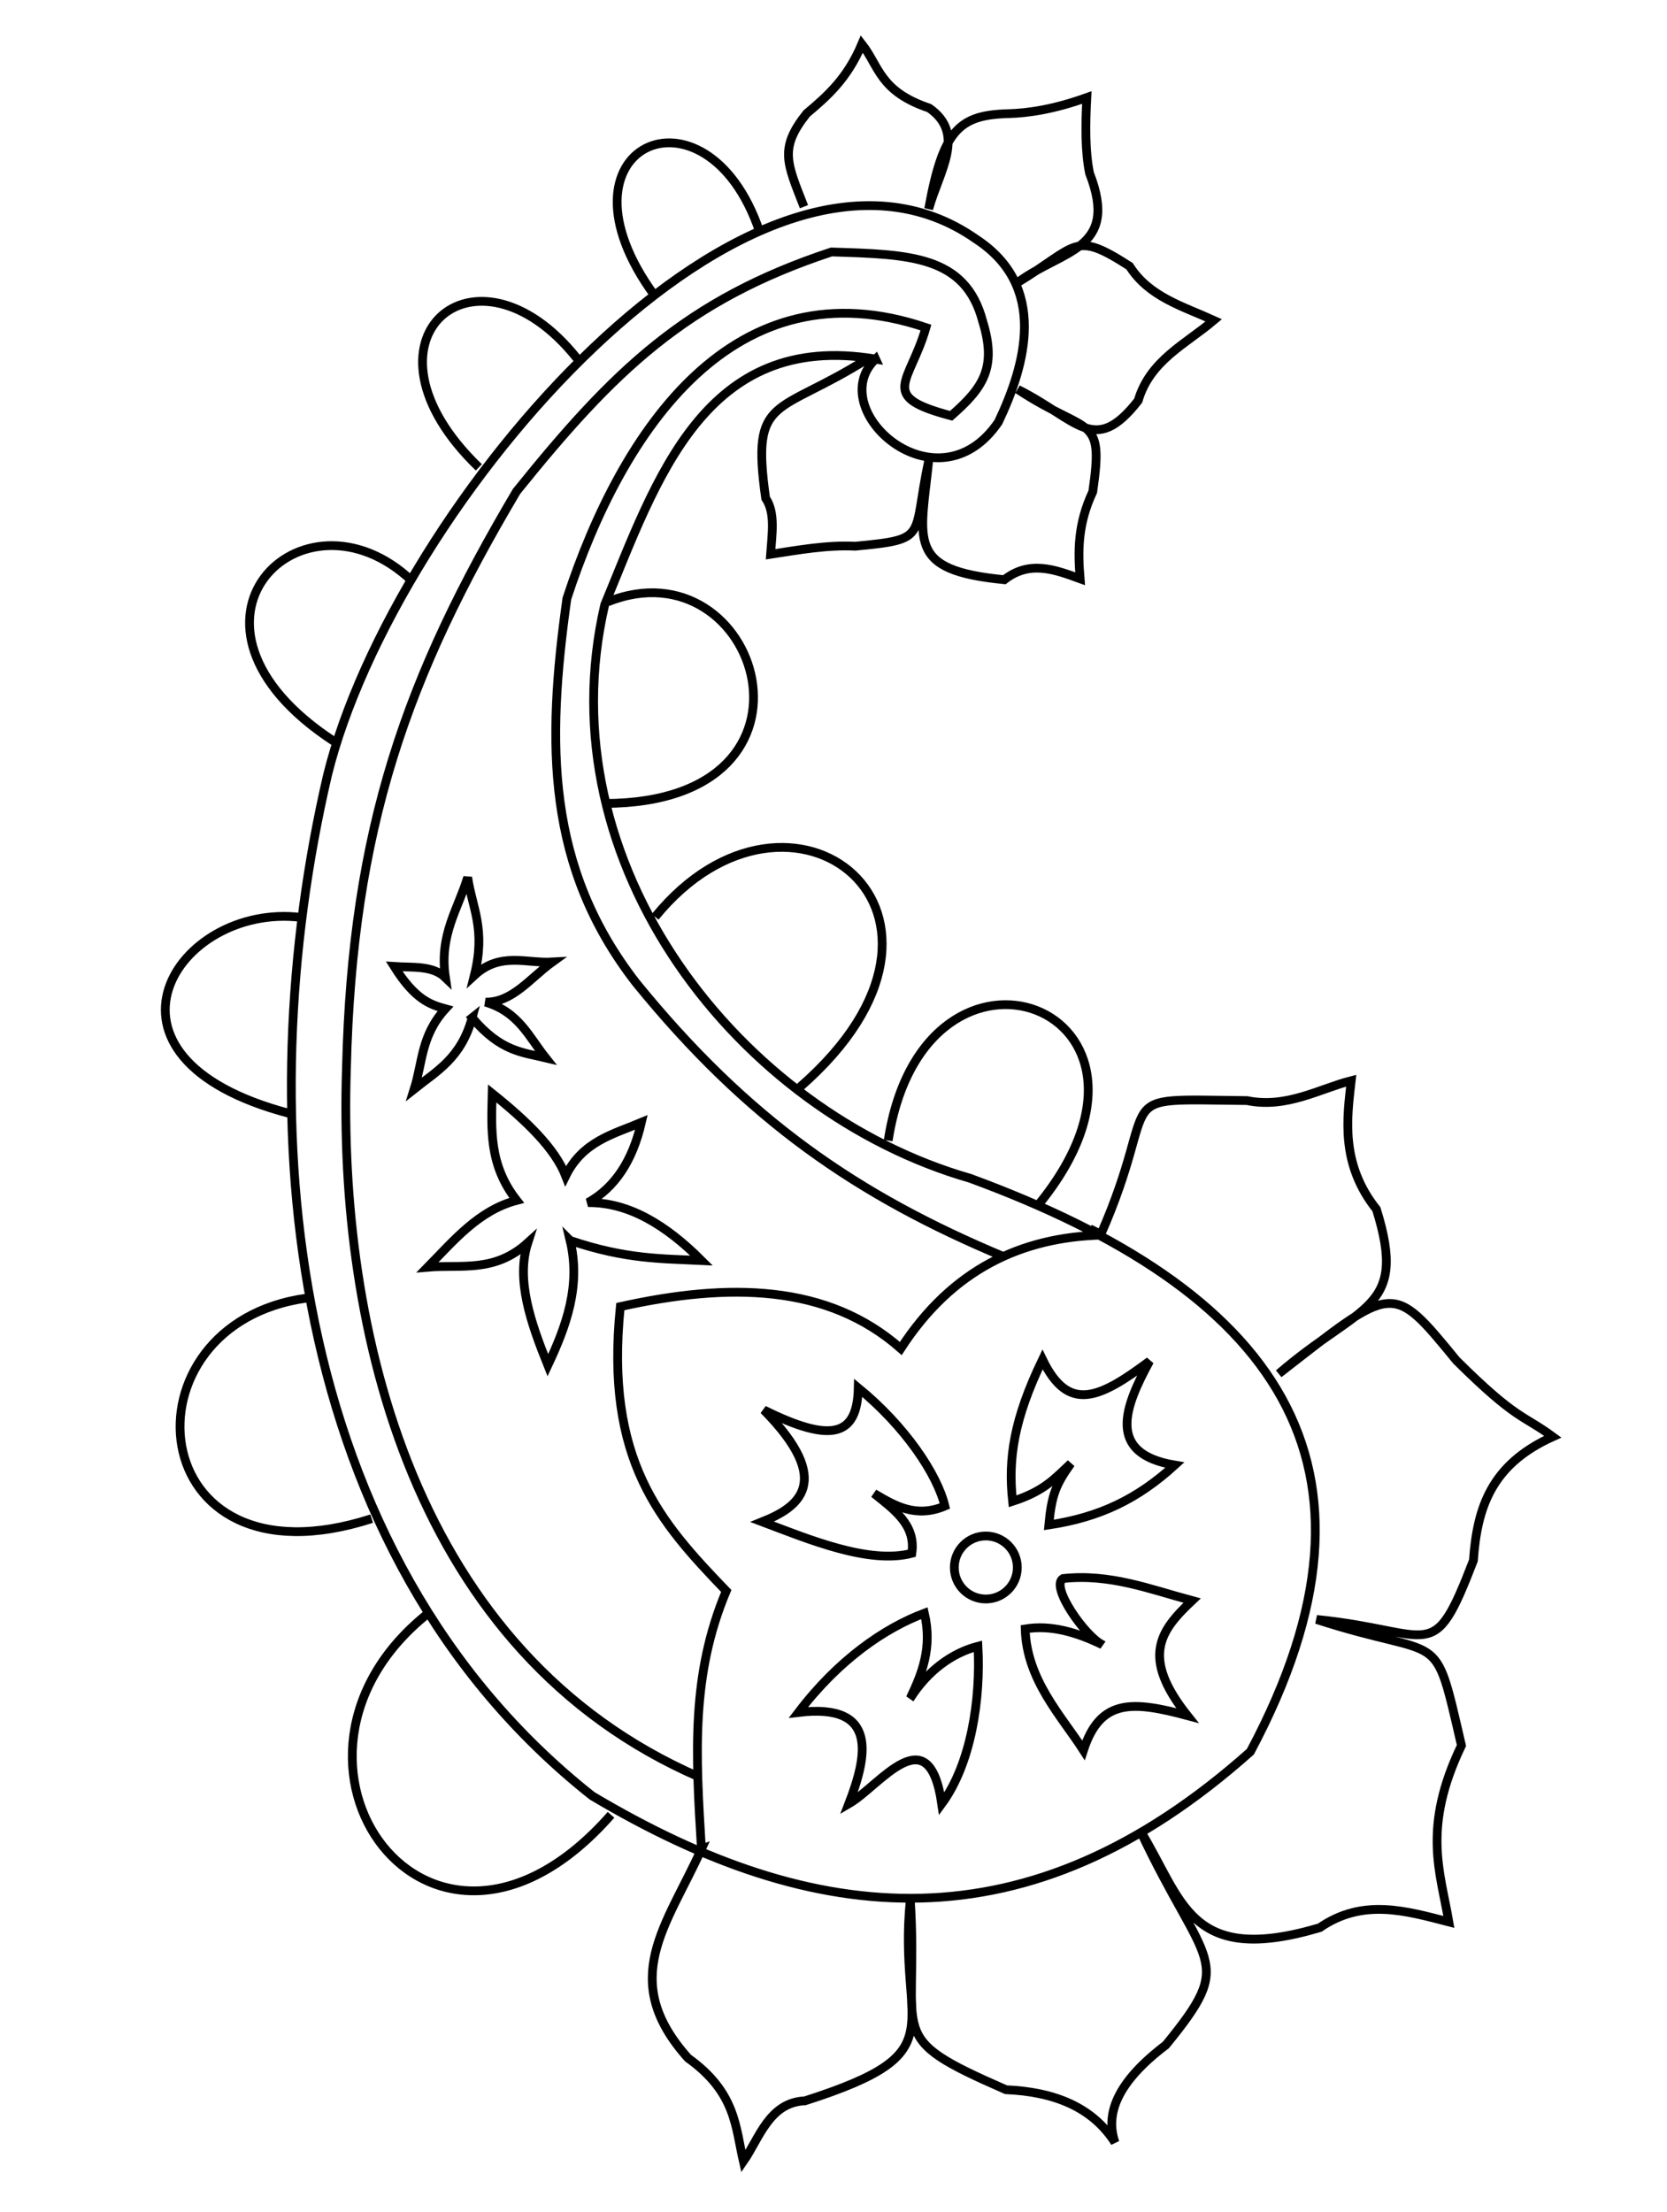
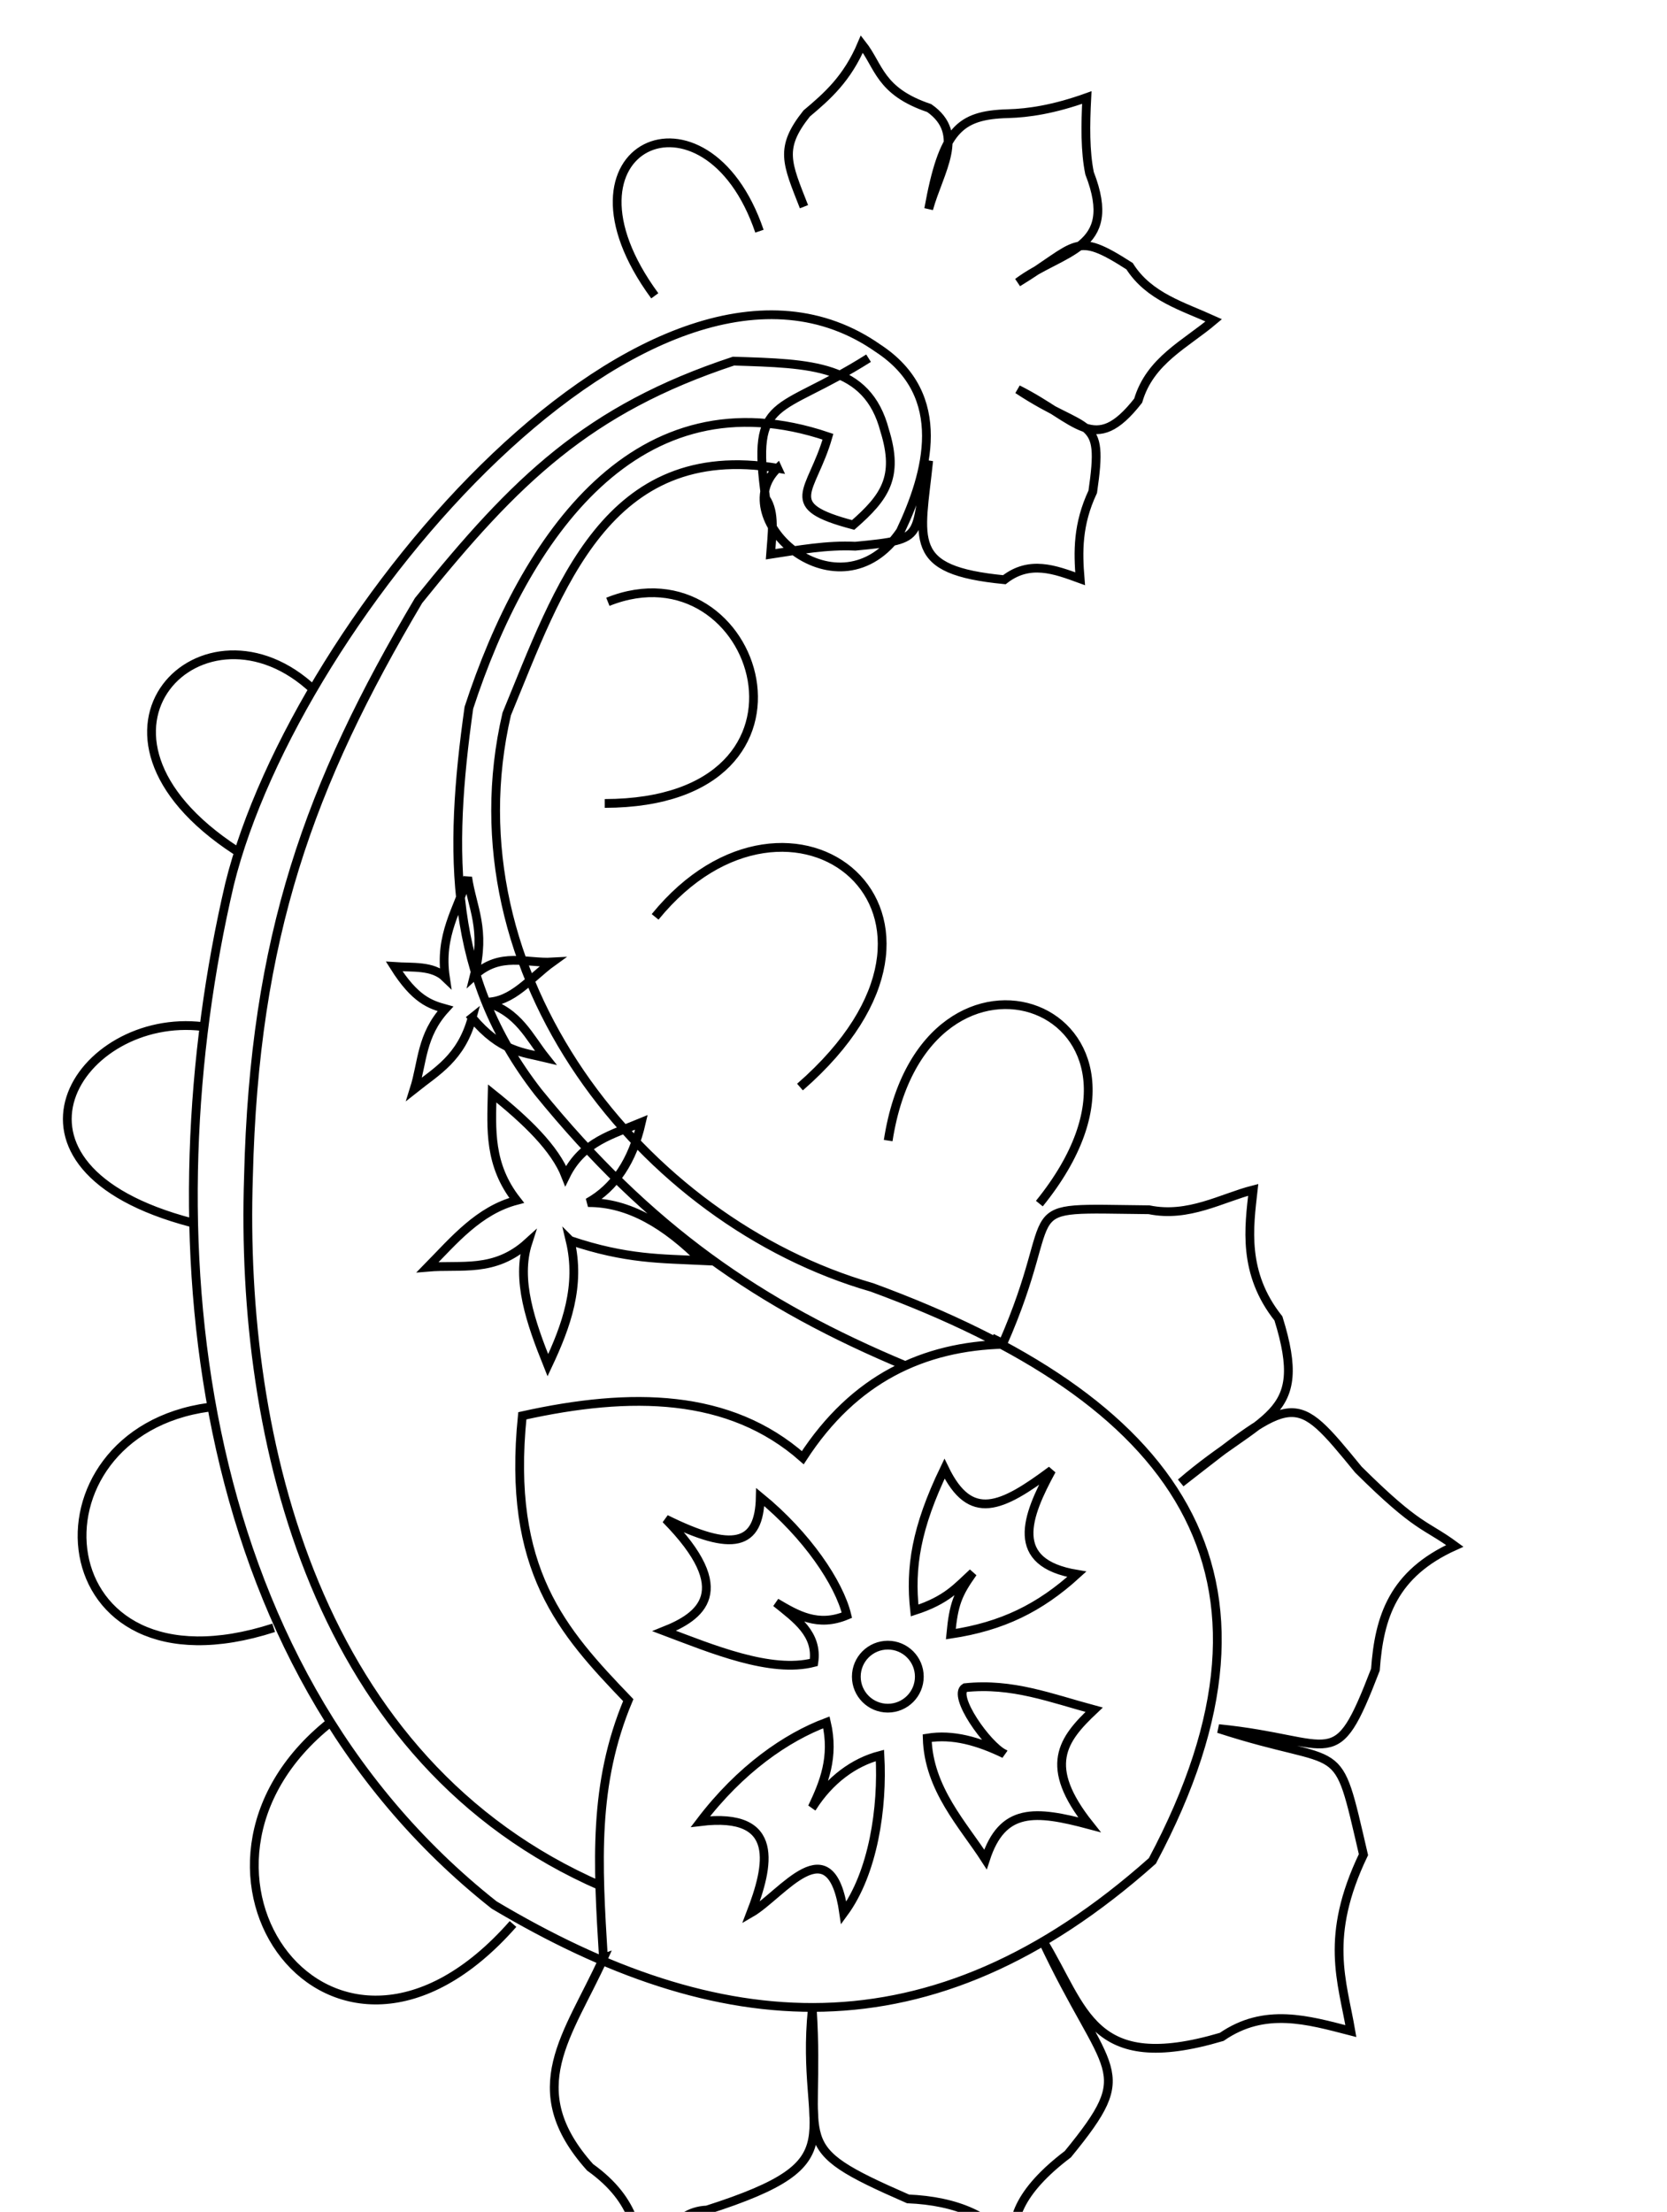
<svg xmlns="http://www.w3.org/2000/svg" version="1.1" viewBox="0 0 190 252">
  <g transform="translate(0 -800.36)">
-     <path transform="translate(0 800.36)" d="m53.813 115.95c-1.251 4.606-4.059 6.097-6.6 8.123 0.961-3.046 0.769-6.092 3.554-9.138-1.72-0.477-3.456-1.034-5.838-4.823 2.086 0.144 4.386-0.142 5.838 1.269-0.731-4.859 1.433-7.788 2.538-11.422 0.505 3.472 2.09 5.863 0.761 11.169 2.946-2.714 5.92-1.351 8.884-1.523-2.457 1.766-4.548 4.633-7.615 4.569 3.781 1.117 4.962 3.968 6.854 6.346-2.613-0.629-5.115-0.7-8.377-4.569zm11.168 25.38c1.23 5.153-0.426 9.73-2.538 14.215-1.968-4.895-3.646-9.732-2.284-13.961-3.808 3.459-7.615 2.462-11.422 2.792 3.021-3.083 5.834-6.479 10.153-7.615-3.19-4.061-2.883-8.123-2.792-12.184 3.914 3.131 7.154 6.261 8.377 9.392 1.928-3.927 5.411-4.746 8.63-6.092-1.015 4.4-3.046 7.446-6.092 9.138 4.689-0.04 8.932 2.588 12.945 6.6-4.452-0.221-8.579-0.118-14.976-2.284zm26.653-117.78c-1.953-4.994-2.843-6.659 0.307-10.619 2.325-1.953 4.63-3.97 6.293-7.911 1.988 2.527 1.996 5.383 7.678 7.295 4.233 2.961 1.132 7.185-0.063 11.489 1.623-8.983 3.462-10.703 9.059-10.854 2.29-0.062 5.199-0.488 8.963-1.838-0.164 3.144-0.194 6.155 0.314 8.628 3.431 8.806-3.172 8.691-8.183 12.44 6.912-4.197 6.351-5.962 12.741-1.854 2.227 3.514 6.092 4.571 9.596 6.169-3.206 2.716-7.275 4.57-8.614 9.153-5.02 6.411-6.875 2.14-13.723-1.284 8.092 5.349 9.852 2.669 8.546 11.664-1.75 3.727-1.688 6.851-1.439 9.912-2.879-1.051-5.758-2.14-8.637 0.108-11.233-1.089-9.558-4.437-8.624-13.561-1.884 8.818 0.093 8.936-8.367 9.742-3.218-0.156-6.436 0.425-9.655 0.919 0.161-2.303 0.571-4.729-0.56-6.386-1.685-11.909 1.24-9.316 11.729-15.952m-30.071 50.728c27.104-0.055 17.545-29.85 0.359-22.974m21.897 55.286c22.701-19.78-1.048-38.357-16.512-19.39m43.795 32.667c18.018-22.247-13.079-34.033-17.231-7.179m-26.603-96.247c-12.545-17.079 5.832-25.273 11.93-7.361m-31.983 26.907c-15.037-14.487-0.448-26.98 11.169-12.438m-27.668 43.659c-20.641-13.463-3.571-30.094 8.884-18.276m-13.961 60.666c-24.349-6.39-12.817-24.04 1.269-22.34m8.091 68.503c-26.342 8.502-28.914-22.189-7.39-25.128m34.672 58.872c-20.601 23.44-41.835-6.305-20.821-22.974m76.821 3.59c-1.942-0.917-5.979-6.644-4.487-7.538 5.379-0.575 9.812 1.197 14.718 2.513-3.615 3.407-5.872 6.398-0.538 13.103-6.19-1.651-9.926-1.991-11.846 3.949-2.508-3.894-6.483-8.026-6.641-13.821 2.932-0.489 5.863 0.378 8.795 1.795zm-21.897 6.103c1.317-2.767 2.542-5.723 1.615-9.692-4.547 1.702-9.812 5.325-14.359 11.308 9.264-1.13 7.778 5.123 5.744 10.41 3.531-2.041 9.119-10.151 10.59 0 3.362-4.577 4.46-11.968 4.128-17.949-2.949 0.765-5.721 2.779-7.718 5.923zm18.308-26.744c-1.808 1.657-2.958 3.119-6.641 4.308-0.531-4.88 0.15-9.379 3.41-16.154 2.96 6.118 6.469 4.454 12.205 0.179-2.856 5.24-4.94 10.541 2.872 11.846-4.229 3.851-8.509 5.938-14.359 6.821 0.323-3.394 0.77-4.552 2.513-7zm-22.436 3.41c2.286 1.848 4.8 3.583 4.308 6.821-4.904 1.272-11.677-1.568-17.051-3.59 4.074-1.625 8.301-4.5 0.179-12.744 7.625 3.783 10.659 3.078 10.769-2.513 5.321 4.353 8.992 9.808 9.872 13.462-3.316 1.393-5.695-0.027-8.077-1.436zm16.333 8.436c0 1.983-1.607 3.59-3.59 3.59-1.983 0-3.59-1.607-3.59-3.59 0-1.983 1.607-3.59 3.59-3.59 1.983 0 3.59 1.607 3.59 3.59zm-36.003 32.067c-0.664-10.897-1.187-19.832 2.828-29.392-7.544-7.849-13.859-14.816-12.074-32.395 12.394-2.756 23.617-2.583 31.967 4.772 5.848-9.014 13.746-12.699 22.974-12.923l-1.43-0.72 1.226 0.718c7.235-16.465 0.414-15.489 16.698-15.322 4.498 0.924 8.291-1.357 11.871-2.268-0.483 4.261-1.245 9.47 2.873 14.651 3.613 11.577-1.762 10.667-11.129 18.733 13.191-10.259 12.836-10.539 20.246-1.508 6.869 6.816 7.546 6.16 10.985 8.687-7.034 3.168-8.624 8.105-9.048 14.105-4.68 12.147-4.434 8.059-17.875 6.715 14.724 4.782 13.293 0.528 16.513 14.359-4.5 9.382-2.413 14.373-1.436 20.103-4.907-1.265-9.814-2.728-14.721 0.658-14.959 4.424-15.611-3.2-20.458-11.069 7.422 15.82 11.042 14.509 2.921 24.436-5.56 4.219-6.923 7.839-5.793 11.103-2.598-4.061-6.957-5.774-12.423-6.011-14.147-6.173-9.897-5.755-10.91-21.63-1.5 14.755 5.584 17.266-12.006 22.896-4.088 0.169-5.226 4.326-7.019 6.899-0.911-3.922-0.835-7.843-6.303-11.765-8.008-8.938-2.448-15.037 1.531-23.835zm-0.254-8.195c-32.467-14.11-41.192-50.75-40.206-80.78 0.659-27.456 6.965-44.724 19.385-65.69 11.076-13.759 19.324-21.807 35.897-27.282 8.831 0.279 15.261 0.383 17.231 7.897 1.655 5.316 0.019 7.612-3.59 10.769-8.416-2.225-4.721-3.63-2.872-10.051-21.763-7.372-34.591 11.486-40.925 30.872-2.35 16.665-2.328 30.651 7.898 43.795 12.673 15.58 25.185 24.225 42 31.231m-14.715-102.31c-19.485-3.266-24.972 13.726-30.872 28-6.892 29.615 15.415 57.8 41.641 65.333 34.544 12.683 49.542 32.335 31.949 65.333-25.4 22.614-49.554 20.194-75.026 5.026-34.983-27.65-39.271-77.27-30.154-116.31 7.582-30.708 48.632-78.825 73.947-61.028 8.141 5.348 5.635 14.25 2.513 20.821-6.993 10.271-20.009-1.439-14-7.179z" fill="none" stroke="#000" stroke-width="1px" />
+     <path transform="translate(0 800.36)" d="m53.813 115.95c-1.251 4.606-4.059 6.097-6.6 8.123 0.961-3.046 0.769-6.092 3.554-9.138-1.72-0.477-3.456-1.034-5.838-4.823 2.086 0.144 4.386-0.142 5.838 1.269-0.731-4.859 1.433-7.788 2.538-11.422 0.505 3.472 2.09 5.863 0.761 11.169 2.946-2.714 5.92-1.351 8.884-1.523-2.457 1.766-4.548 4.633-7.615 4.569 3.781 1.117 4.962 3.968 6.854 6.346-2.613-0.629-5.115-0.7-8.377-4.569zm11.168 25.38c1.23 5.153-0.426 9.73-2.538 14.215-1.968-4.895-3.646-9.732-2.284-13.961-3.808 3.459-7.615 2.462-11.422 2.792 3.021-3.083 5.834-6.479 10.153-7.615-3.19-4.061-2.883-8.123-2.792-12.184 3.914 3.131 7.154 6.261 8.377 9.392 1.928-3.927 5.411-4.746 8.63-6.092-1.015 4.4-3.046 7.446-6.092 9.138 4.689-0.04 8.932 2.588 12.945 6.6-4.452-0.221-8.579-0.118-14.976-2.284zm26.653-117.78c-1.953-4.994-2.843-6.659 0.307-10.619 2.325-1.953 4.63-3.97 6.293-7.911 1.988 2.527 1.996 5.383 7.678 7.295 4.233 2.961 1.132 7.185-0.063 11.489 1.623-8.983 3.462-10.703 9.059-10.854 2.29-0.062 5.199-0.488 8.963-1.838-0.164 3.144-0.194 6.155 0.314 8.628 3.431 8.806-3.172 8.691-8.183 12.44 6.912-4.197 6.351-5.962 12.741-1.854 2.227 3.514 6.092 4.571 9.596 6.169-3.206 2.716-7.275 4.57-8.614 9.153-5.02 6.411-6.875 2.14-13.723-1.284 8.092 5.349 9.852 2.669 8.546 11.664-1.75 3.727-1.688 6.851-1.439 9.912-2.879-1.051-5.758-2.14-8.637 0.108-11.233-1.089-9.558-4.437-8.624-13.561-1.884 8.818 0.093 8.936-8.367 9.742-3.218-0.156-6.436 0.425-9.655 0.919 0.161-2.303 0.571-4.729-0.56-6.386-1.685-11.909 1.24-9.316 11.729-15.952m-30.071 50.728c27.104-0.055 17.545-29.85 0.359-22.974m21.897 55.286c22.701-19.78-1.048-38.357-16.512-19.39m43.795 32.667c18.018-22.247-13.079-34.033-17.231-7.179m-26.603-96.247c-12.545-17.079 5.832-25.273 11.93-7.361m-31.983 26.907m-27.668 43.659c-20.641-13.463-3.571-30.094 8.884-18.276m-13.961 60.666c-24.349-6.39-12.817-24.04 1.269-22.34m8.091 68.503c-26.342 8.502-28.914-22.189-7.39-25.128m34.672 58.872c-20.601 23.44-41.835-6.305-20.821-22.974m76.821 3.59c-1.942-0.917-5.979-6.644-4.487-7.538 5.379-0.575 9.812 1.197 14.718 2.513-3.615 3.407-5.872 6.398-0.538 13.103-6.19-1.651-9.926-1.991-11.846 3.949-2.508-3.894-6.483-8.026-6.641-13.821 2.932-0.489 5.863 0.378 8.795 1.795zm-21.897 6.103c1.317-2.767 2.542-5.723 1.615-9.692-4.547 1.702-9.812 5.325-14.359 11.308 9.264-1.13 7.778 5.123 5.744 10.41 3.531-2.041 9.119-10.151 10.59 0 3.362-4.577 4.46-11.968 4.128-17.949-2.949 0.765-5.721 2.779-7.718 5.923zm18.308-26.744c-1.808 1.657-2.958 3.119-6.641 4.308-0.531-4.88 0.15-9.379 3.41-16.154 2.96 6.118 6.469 4.454 12.205 0.179-2.856 5.24-4.94 10.541 2.872 11.846-4.229 3.851-8.509 5.938-14.359 6.821 0.323-3.394 0.77-4.552 2.513-7zm-22.436 3.41c2.286 1.848 4.8 3.583 4.308 6.821-4.904 1.272-11.677-1.568-17.051-3.59 4.074-1.625 8.301-4.5 0.179-12.744 7.625 3.783 10.659 3.078 10.769-2.513 5.321 4.353 8.992 9.808 9.872 13.462-3.316 1.393-5.695-0.027-8.077-1.436zm16.333 8.436c0 1.983-1.607 3.59-3.59 3.59-1.983 0-3.59-1.607-3.59-3.59 0-1.983 1.607-3.59 3.59-3.59 1.983 0 3.59 1.607 3.59 3.59zm-36.003 32.067c-0.664-10.897-1.187-19.832 2.828-29.392-7.544-7.849-13.859-14.816-12.074-32.395 12.394-2.756 23.617-2.583 31.967 4.772 5.848-9.014 13.746-12.699 22.974-12.923l-1.43-0.72 1.226 0.718c7.235-16.465 0.414-15.489 16.698-15.322 4.498 0.924 8.291-1.357 11.871-2.268-0.483 4.261-1.245 9.47 2.873 14.651 3.613 11.577-1.762 10.667-11.129 18.733 13.191-10.259 12.836-10.539 20.246-1.508 6.869 6.816 7.546 6.16 10.985 8.687-7.034 3.168-8.624 8.105-9.048 14.105-4.68 12.147-4.434 8.059-17.875 6.715 14.724 4.782 13.293 0.528 16.513 14.359-4.5 9.382-2.413 14.373-1.436 20.103-4.907-1.265-9.814-2.728-14.721 0.658-14.959 4.424-15.611-3.2-20.458-11.069 7.422 15.82 11.042 14.509 2.921 24.436-5.56 4.219-6.923 7.839-5.793 11.103-2.598-4.061-6.957-5.774-12.423-6.011-14.147-6.173-9.897-5.755-10.91-21.63-1.5 14.755 5.584 17.266-12.006 22.896-4.088 0.169-5.226 4.326-7.019 6.899-0.911-3.922-0.835-7.843-6.303-11.765-8.008-8.938-2.448-15.037 1.531-23.835zm-0.254-8.195c-32.467-14.11-41.192-50.75-40.206-80.78 0.659-27.456 6.965-44.724 19.385-65.69 11.076-13.759 19.324-21.807 35.897-27.282 8.831 0.279 15.261 0.383 17.231 7.897 1.655 5.316 0.019 7.612-3.59 10.769-8.416-2.225-4.721-3.63-2.872-10.051-21.763-7.372-34.591 11.486-40.925 30.872-2.35 16.665-2.328 30.651 7.898 43.795 12.673 15.58 25.185 24.225 42 31.231m-14.715-102.31c-19.485-3.266-24.972 13.726-30.872 28-6.892 29.615 15.415 57.8 41.641 65.333 34.544 12.683 49.542 32.335 31.949 65.333-25.4 22.614-49.554 20.194-75.026 5.026-34.983-27.65-39.271-77.27-30.154-116.31 7.582-30.708 48.632-78.825 73.947-61.028 8.141 5.348 5.635 14.25 2.513 20.821-6.993 10.271-20.009-1.439-14-7.179z" fill="none" stroke="#000" stroke-width="1px" />
  </g>
</svg>